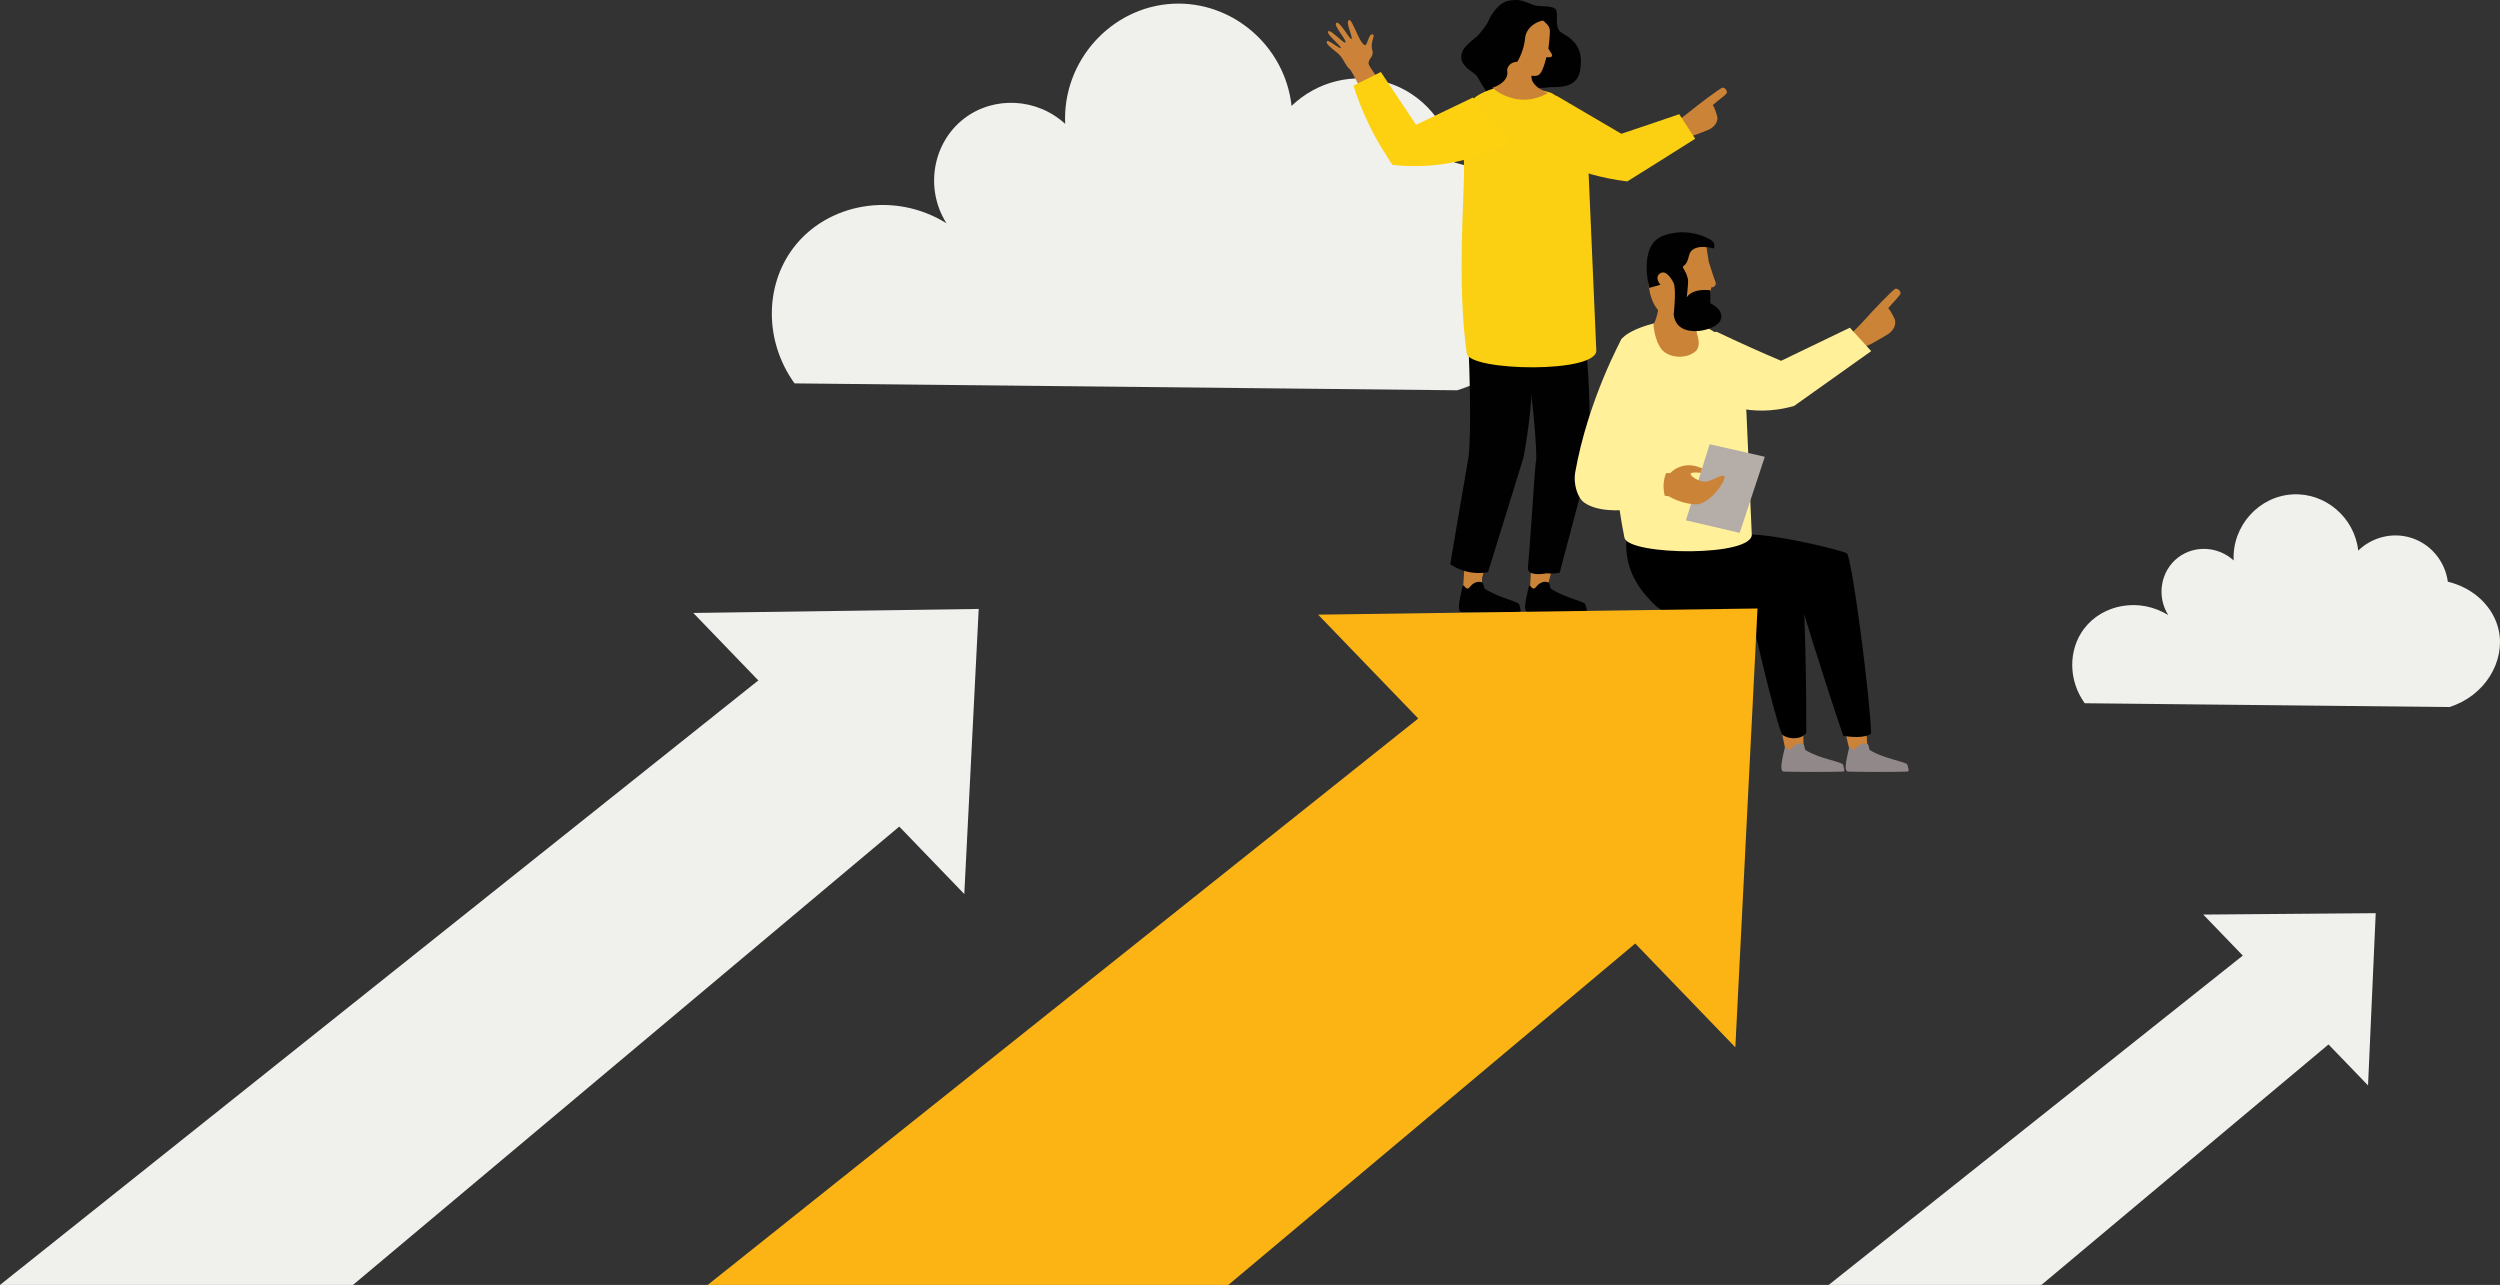
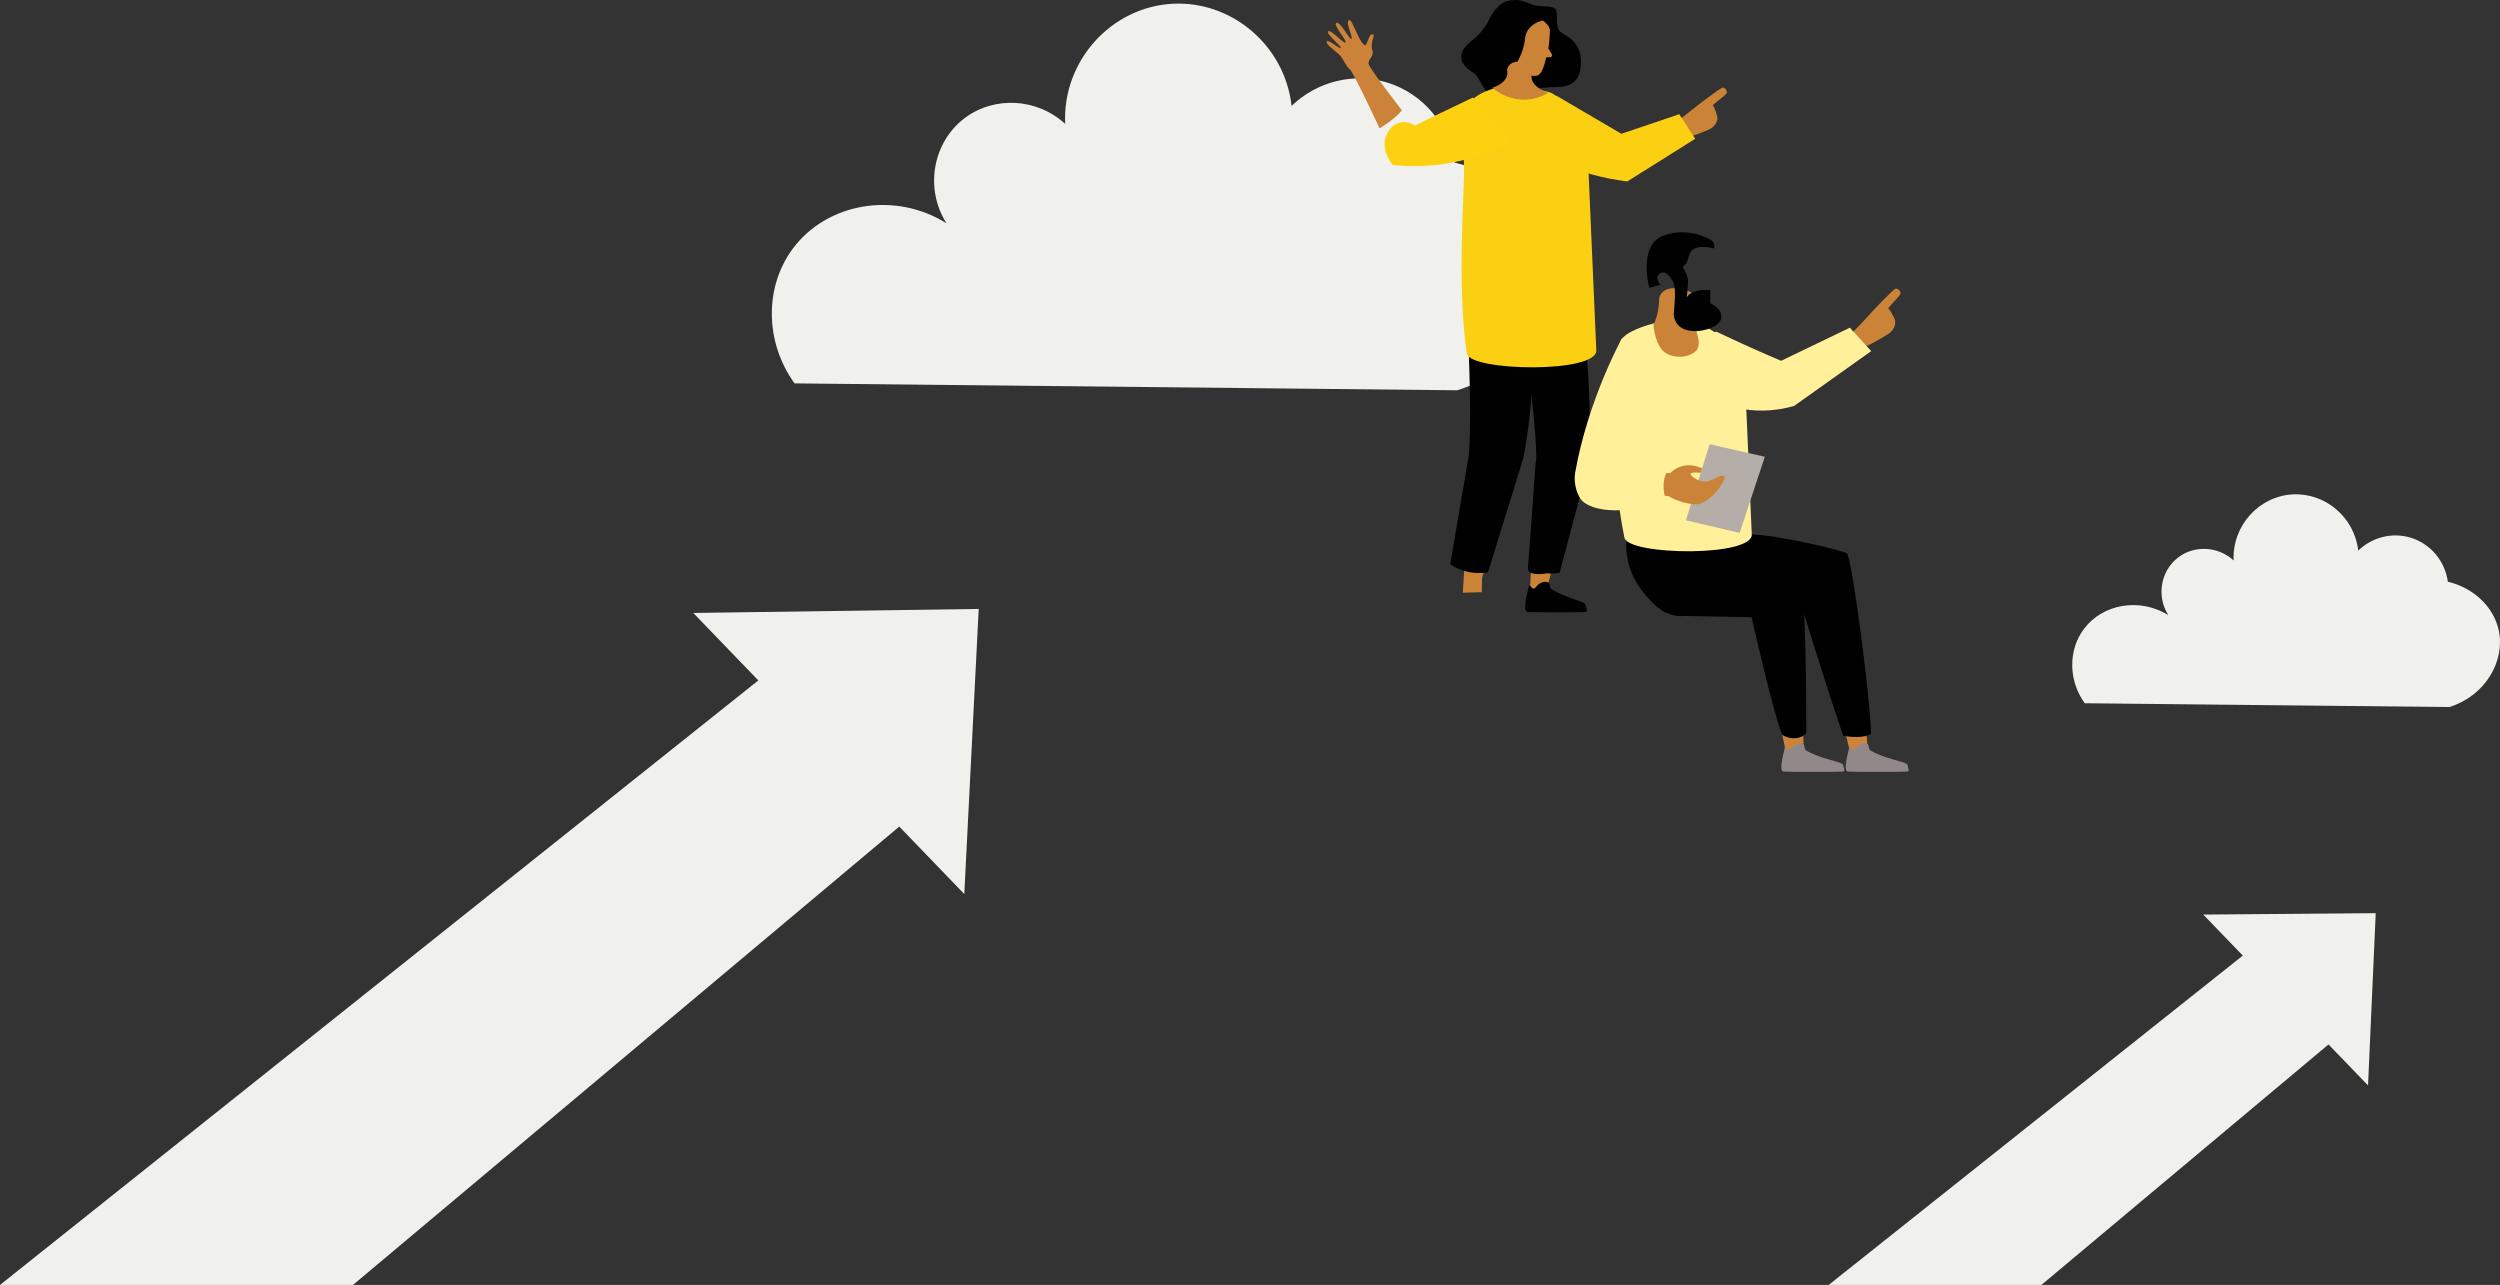
<svg xmlns="http://www.w3.org/2000/svg" id="Layer_1" data-name="Layer 1" viewBox="0 0 894.93 459.97">
  <rect x="0" y="0" width="894.93" height="459.97" fill="#333333" stroke="none" />
  <defs>
    <style>
      .cls-1 {
        fill: #cb8338;
      }

      .cls-2 {
        fill: #f0f0ed;
      }

      .cls-3 {
        fill: #010101;
      }

      .cls-4 {
        fill: #b5ada8;
      }

      .cls-5 {
        fill: #fff099;
      }

      .cls-6 {
        fill: #cc8339;
      }

      .cls-7 {
        fill: #fff;
      }

      .cls-8 {
        fill: #fcb415;
      }

      .cls-9 {
        fill: #918989;
      }

      .cls-10 {
        fill: #fcd012;
      }

      .cls-11 {
        fill: #fed110;
      }
    </style>
  </defs>
  <path class="cls-2" d="M284.43,137.25c-10.77-14.95-10.76-34.78-.49-48.43,12.08-16.05,36.12-20.57,54.86-8.9-7.89-12.51-4.88-28.96,6.42-37.56,10.57-8.04,25.91-7.34,36.08,1.98-1.03-22.62,16.58-41.88,38.55-43,21.12-1.07,40.08,14.95,42.5,36.57,9.09-8.77,22.17-12.01,34.1-8.4,12.86,3.89,22.36,15.12,24.22,28.66,16.76,3.94,29.83,16.33,33.11,31.63,4.33,20.17-8.94,42.72-32.12,49.91-79.07-.82-158.14-1.65-237.21-2.47h-.02Z" />
  <path class="cls-2" d="M746.28,251.75c-5.93-8.22-5.92-19.14-.27-26.65,6.65-8.83,19.87-11.32,30.18-4.89-4.34-6.88-2.69-15.93,3.54-20.67,5.82-4.42,14.26-4.04,19.85,1.09-.57-12.45,9.12-23.05,21.21-23.66,11.62-.59,22.05,8.23,23.39,20.12,5-4.83,12.2-6.61,18.76-4.62,7.08,2.14,12.3,8.32,13.32,15.77,9.22,2.17,16.41,8.99,18.22,17.4,2.38,11.1-4.92,23.5-17.68,27.46-43.51-.45-87.02-.91-130.53-1.36h.01Z" />
  <path class="cls-1" d="M614.81,42.18c-.03-.44-.96-3.66-1.69-4.58,2.16-1.85,4.81-3.74,4.99-4.27.28-.89-.58-1.89-1.37-1.97s-10.46,7.41-10.79,7.75c-1.8,1.39-3.97,3.19-6.19,4.66l3.22,5.57h.05c1.58-.2,2.72-.63,3.6-.97,1.3-.47,3.02-1.12,4.98-1.93h.05c2.86-1.38,3.14-3.44,3.15-4.27h0Z" />
  <path class="cls-10" d="M601.11,40.87l5.72,8.8c-8.12,5.12-16.19,10.22-24.32,15.28-9.44-1.18-16.8-3.56-21.69-5.57-8.21-3.34-13.48-5.54-15.72-10.86-2.35-5.5-.39-11.31.76-13.92,3.82-.09,7.57-.24,11.32-.32,7.72,4.56,15.5,9.05,23.22,13.61,6.9-2.29,13.78-4.65,20.73-7.01h-.02Z" />
  <polygon class="cls-1" points="554.17 167.24 565.14 168.6 553.97 209.84 554.62 212.96 547.61 212.12 550.14 166.78 554.17 167.24" />
  <polygon class="cls-1" points="530.72 164.38 541.7 165.68 530.53 206.92 530.46 211.99 523.64 212.18 526.69 163.86 530.72 164.38" />
-   <path class="cls-3" d="M528.97,208.29c.59-.06,1.17,0,1.69.26s.39,1.95.91,2.28c5.78,3.57,12.14,4.35,12.34,5.72.2,1.3.98,2.47-.2,2.53-4.87.2-16.89.13-20.52,0-2.14-.06,0-7.01.39-9.22.06-.26.39-.33.52-.13.33.39.84,1.17,1.43.91.52-.2.71-.71,1.1-1.04.59-.65,1.43-1.17,2.34-1.3h0Z" />
  <path class="cls-3" d="M552.67,208.29c.59-.06,1.17,0,1.69.26s.39,1.95.91,2.28c5.78,3.57,12.14,4.35,12.34,5.72.2,1.3.98,2.47-.2,2.53-4.87.2-16.89.13-20.52,0-2.14-.06,0-7.01.39-9.22.06-.26.39-.33.52-.13.33.39.84,1.17,1.43.91.52-.2.71-.71,1.1-1.04.52-.65,1.43-1.17,2.34-1.3h0Z" />
  <g id="Legs">
    <path class="cls-3" d="M525.72,163.53h0c1.04-10.07.52-32.99-.98-57.74,7.6-1.17,14.16-1.1,21.89-.84,1.82,11.82,2.73,26.3,1.1,42.54-.59,5.85-1.43,11.3-2.4,16.44-4.22,13.64-8.44,27.28-12.67,40.92-1.49.26-4.03.52-7.08-.13-2.99-.65-5.2-1.88-6.43-2.73,2.14-12.86,4.35-25.65,6.56-38.45h0Z" />
    <path class="cls-3" d="M549.94,164.25h0c.06-10.13-2.66-32.86-6.56-57.42,7.4-1.95,13.96-2.47,21.69-2.92,2.14,12.8,3.7,27.22,3.96,42.93.13,6.5,0,12.8-.26,18.77-3.51,13.12-6.95,26.3-10.46,39.42-1.1.2-2.73.39-4.68.2,0,0-7.01,1.43-6.69-2.08.98-10,2.53-37.35,2.99-38.91h0Z" />
  </g>
  <path class="cls-3" d="M549.04,1.81c1.95.71,6.95,0,7.92,1.63.98,1.63-.45,5.58,1.43,7.8.98,1.1,7.47,3.05,7.54,10.46,0,5.46-1.49,7.54-4.48,8.77-2.4.98-6.89.65-7.92.78s-7.34.33-9.81,1.3c-2.47.98-6.23,3.18-8.96,2.4s-5.2-6.82-6.36-8.05-5.32-2.99-5.32-6.62,4.87-6.24,6.23-7.86c1.36-1.63,2.99-3.57,3.64-5.2s3.44-6.43,7.34-7.01c3.9-.65,5.39.33,8.77,1.63h0l-.02-.03Z" />
  <path class="cls-10" d="M571.42,125.18l-2.79-64.18s-.96-19.68-12.64-27.38c-1.13-.77-3.14-.86-4.68-1.52-1.66-.66-2.84-1.89-4.59-1.97-8.5-.52-18.03,3.06-19.71,5.84-2.96,4.87-3.11,17.87-2.94,23.99.24,8.79-2.64,41.36.99,66.56.87,6.41,47.51,7.29,46.36-1.35h0Z" />
  <path class="cls-3" d="M556.77,5.32c-.59-.2-1.95,1.75-3.44,1.95.71,1.3,1.1,2.08,1.17,4.16.13,2.08-9.29,14.94-9.29,14.94l-2.73,6.69c4.74-1.24,5.65-1.49,9.29-1.63,3.77-.13,6.17-.98,8.7-2.4,2.6-1.49,5.26-7.8,1.49-11.43-3.7-3.7-5.78-6.69-5.72-8.44s1.24-3.57.52-3.83h0Z" />
  <path class="cls-1" d="M550.47,27.01c1.88-.65,3.05-6.5,3.05-6.5h1.3c.52,0,.91-.52.78-.98l-1.3-2.08s.59-5.26.52-6.3c0-.91-.33-1.75-.98-2.4-1.17-1.24-3.18-3.18-5.32-3.51-7.6-1.3-11.63,2.47-11.69,9.61s8.44,11.63,8.44,11.63c0,0,3.44,1.1,5.2.52h0Z" />
  <path class="cls-3" d="M553.39,7.27c-1.56-.26-7.08,1.63-7.47,6.56s-4.68,16.04-12.86,12.6c-6.11-2.6,3.96-19.74,3.96-19.74l6.36-4.09c0,.06,9.09,1.82,10,4.68h.01Z" />
  <path id="Neck" class="cls-1" d="M539.49,25.13s1.43,3.96-5.26,6.3c0,0,8.77,8.19,19.87,1.88,0,0-6.82-2.47-5.78-6.69s-7.86-6.89-8.84-1.49h.01Z" />
  <path d="M582.45,191.04c-.36,2.32-.49,5.12,0,8.22,1.86,11.61,11.12,18.3,13.69,20.04,11.27-5.26,14.13-18.3,9.23-25.22-4.13-5.82-14.25-8.02-22.92-3.03h0Z" />
  <path class="cls-6" d="M659.47,258.66c1.28,2.65,1.8,7.94,3,10.62,2.31-.2,3.66-.86,6.14-1.04-.33-3.01-.65-8.78-.98-11.98-1.95,1.37-7.64,2.49-8.16,2.41h0Z" />
  <path class="cls-6" d="M638.56,259.27c-.45.05-.93-.06-1.42-.23.6,2.81,1.95,8.89,2.46,11.72,2.31.2,3.69.33,5.9-.25.42-3-.31-9.69.15-12.89-2.24,1-4.76,1.55-7.09,1.65h0Z" />
  <path d="M661.1,198.08c-2.02-1.19-25.17-6.72-34.48-6.74-6.46,0-19.19,5.18-20.72,14.59-1.09,6.73,4.18,12.83,10.33,11.95l27.75-4s8.82,29.01,15.85,49.49c2.05.47,8.12,1.02,9.96-.85-.32-12.81-6.86-63.36-8.7-64.44h0Z" />
  <path d="M643.77,197.26c-1.56-1.91-25.17-6.72-34.48-6.74-6.46,0-18.82,8.36-20.35,17.77-1.09,6.73,7.77,13.08,13.91,12.2l24.17.45s7.74,34.28,10.9,42.05c2.82,1.97,7.15,1.63,8.67-.66.1-24.34-.87-62.67-2.82-65.07h0Z" />
  <path class="cls-9" d="M644,266.17c.54-.08,1.08-.02,1.55.23.48.26.35,1.84.82,2.13,5.39,3.33,13.23,4.08,13.43,5.33.18,1.18.94,2.31-.18,2.35-4.53.18-17.64.12-21.06,0-2-.07,0-6.56.35-8.59.04-.24.34-.31.49-.12.29.36.8,1.07,1.35.83.46-.2.68-.65,1.01-.99.55-.57,1.39-1.04,2.24-1.16h0Z" />
  <path class="cls-9" d="M667.03,266.17c.54-.08,1.08-.02,1.55.23.48.26.35,1.84.82,2.13,5.39,3.33,13.23,4.08,13.43,5.33.18,1.18.94,2.31-.18,2.35-4.53.18-17.64.12-21.06,0-2-.07,0-6.56.35-8.59.04-.24.34-.31.49-.12.29.36.8,1.07,1.35.83.46-.2.68-.65,1.01-.99.55-.57,1.39-1.04,2.24-1.16h0Z" />
  <path class="cls-1" d="M678.42,114.73c-.1-.45-1.59-3.59-2.49-4.41,1.91-2.25,4.31-4.62,4.4-5.2.14-.95-.9-1.84-1.73-1.79s-9.49,9.32-9.77,9.72c-1.61,1.72-3.54,3.92-5.57,5.8l4.21,5.18.05-.02c1.59-.45,2.68-1.08,3.53-1.57,1.26-.7,2.9-1.65,4.78-2.8l.05-.02c2.7-1.87,2.65-4.03,2.52-4.88h.02Z" />
  <path class="cls-7" d="M583.18,123.46c.09-1.13.31-2.25.67-3.33h5.64c.36,1.08.58,2.2.67,3.33l-.6,2.42h-5.79l-.6-2.42h0Z" />
  <path class="cls-5" d="M662.21,117.31l7.63,8.38c-9.19,6.54-18.38,13.07-27.58,19.61-8.49,2.46-15.32,1.69-18.89,1.01-4.57-.87-15.21-3.37-19.6-11.06-4.11-7.18-1.61-14.97-1.61-14.97l12.36-1.51c3.98,1.91,8.07,3.79,12.26,5.67,3.65,1.64,7.25,3.21,10.81,4.72,8.21-3.95,16.41-7.91,24.61-11.86h.01Z" />
-   <path class="cls-5" d="M627.07,190.91c-.87-19.53-1.54-34.44-1.87-42.7,0-.17-.13-3.08-.6-7-.95-7.78-1.26-11.77-3.93-15.67-1.95-2.84-4.79-5.6-8.96-7.89-1.29-.71-3.44-.71-5.13-1.28-1.81-.61-3.18-1.75-5.07-1.77-9.22-.09-19.35,3.99-21.06,6.91-2.97,5.04-2.52,18.14-2.08,24.27.63,8.81-1.94,21.49,3.13,46.68,1.3,6.46,47.2,7.05,45.56-1.56h.01Z" />
+   <path class="cls-5" d="M627.07,190.91c-.87-19.53-1.54-34.44-1.87-42.7,0-.17-.13-3.08-.6-7-.95-7.78-1.26-11.77-3.93-15.67-1.95-2.84-4.79-5.6-8.96-7.89-1.29-.71-3.44-.71-5.13-1.28-1.81-.61-3.18-1.75-5.07-1.77-9.22-.09-19.35,3.99-21.06,6.91-2.97,5.04-2.52,18.14-2.08,24.27.63,8.81-1.94,21.49,3.13,46.68,1.3,6.46,47.2,7.05,45.56-1.56Z" />
  <path class="cls-1" d="M593.93,106.72s.11,5.57-2.04,9.45c0,0,.3,5.56,2.92,8.89,2.37,3.01,8.84,3.82,12.45.44,2.84-4.15-2.63-7.43.75-16.11,2.04-5.26-12.5-9.59-14.08-2.67h0Z" />
-   <path class="cls-1" d="M590.54,91.3s-4.4,23.22,11.02,22.88c0,0,6.95,1.52,9.32-4.75l1.77-6.61h.6s1.36-.67.85-1.86-2.41-7.22-2.41-7.22l-.85-5.52s-15.89-11-20.3,3.07h0Z" />
  <path class="cls-3" d="M612.24,108.57v-4.67c-6.94-.73-8.43,2.57-8.43,2.57.56-4.98.48-6.1.48-6.1,0,0-.08-1.61-1.42-3.84-1.33-2.23.65,0,1.72-4.96s8.95-2.63,8.95-2.63c.78-2.23-1.36-3.21-1.36-3.21,0,0-7.68-4.76-16.81-1.35s-4.97,18.68-4.97,18.68l3.99-1.14s-2.43-2.67,0-4.13,4.76,3.58,4.76,3.58c.96,2.49,0,11.13,0,11.13.77,9.17,14.78,6.16,16.66,2.32,1.87-3.84-3.57-6.26-3.57-6.26h-.01.01Z" />
  <path class="cls-6" d="M474.98,14.8c.42-.86,4.68,2.9,4.96,2.37.35-.69-5.47-5.07-4.46-5.97.85-.78,5.52,4.48,6.11,4.03.83-.64-4.56-6.26-3.21-7.06,1.23-.74,4.84,6.17,5.38,5.81.75-.5-2.3-6.05-.87-6.77,1.21-.6,3.57,8.09,5.66,8.95.9.38,1.32-3.92,2.67-3.88,1.52.05-.9,2.56.04,5.72.69,2.39-1.57,2.97-1.33,4.87.22,1.57,11.91,16.6,11.91,16.6-2.25,3.03-7.99,6.48-7.99,6.48,0,0-9.48-20.38-10.71-21.23-1.28-.87-1.79-2.94-3.52-4.95-1.13-1.29-5.24-3.81-4.63-4.96h-.01Z" />
  <path class="cls-11" d="M506.41,44.92c-.48-.31-2.59-1.62-5.18-1.06-3.09.67-4.44,3.47-4.8,4.21-1.6,3.31-.69,7.55,2.16,10.99,3.91.42,8.47.59,13.51.18,12.45-1,22.24-5.02,28.5-8.28-4.44-5.35-8.88-10.7-13.33-16.05-6.95,3.34-13.9,6.67-20.86,10.01h0Z" />
-   <path class="cls-11" d="M494.29,25.78l-9.79,4.89c2.74,8.62,6.75,17.52,12.57,26.19.5.75,1.01,1.48,1.52,2.2,2.31-.81,3.99-1.83,5.06-2.59,1.86-1.31,3.74-2.63,4.66-5.02.84-2.22.43-4.03.43-4.03l-14.44-21.64h0Z" />
  <path class="cls-4" d="M603.51,186.26c2.83-9.08,5.67-18.17,8.5-27.25,6.58,1.5,13.17,3,19.75,4.5-3,9.08-6,18.17-9,27.25-6.42-1.5-12.83-3-19.25-4.5Z" />
  <path class="cls-1" d="M597.55,177.69c.46.46,5.41,2.97,10.1,2.84,5.08-.66,10.43-8.97,9.64-9.97-1.12-1.25-4.75,2.25-7.46,1.85-2.56-.38-4.83-2.16-4.62-2.84.1-.34.88-.59,3.61-.32l.49-1.61c-.65-.23-1.29-.45-1.94-.68-.81-.25-2.76-.73-5.14-.11-2.3.6-3.76,1.9-4.35,2.51l-6.4-.13-1.25,8.32c.97-.14,2.09-.24,3.34-.23,1.52,0,2.86.17,3.98.37h0Z" />
  <path class="cls-5" d="M580.66,120.99c6.6,3.43,8.91,17.89,8.19,23.69l-7.26,19.21s1.39,2.57.27,3.04l15.77.46s-4.02,4.22-.99,12.54c0,0-20.66,6.2-29.5,0-2.57-1.78-3.9-6.87-3.3-10.62,4.62-26.33,16.83-48.32,16.83-48.32h-.01Z" />
  <g>
-     <path class="cls-8" d="M253.33,459.97h186.37c48.56-40.74,97.11-81.48,145.67-122.22l35.83,37.16,7.94-157.09-157.29,2.21,35.85,37.17c-84.79,67.59-169.58,135.18-254.37,202.77Z" />
-     <polygon class="cls-8" points="621.21 374.93 621.2 374.91 621.19 374.93 621.21 374.93" />
-   </g>
+     </g>
  <g>
    <polygon class="cls-7" points="847.69 388.56 847.69 388.55 847.68 388.57 847.69 388.56" />
    <path class="cls-2" d="M654.61,459.97h76.15c34.26-28.7,68.52-57.4,102.78-86.09l14.15,14.67,2.75-61.66-61.74.5,14.16,14.68c-49.41,39.3-98.83,78.6-148.25,117.9Z" />
  </g>
  <path class="cls-2" d="M0,459.97h126.35c65.19-54.69,130.38-109.39,195.56-164.08l23.28,24.15h0s5.16-102.06,5.16-102.06l-102.17,1.44,23.28,24.15C180.98,315.7,90.48,387.83,0,459.97Z" />
</svg>